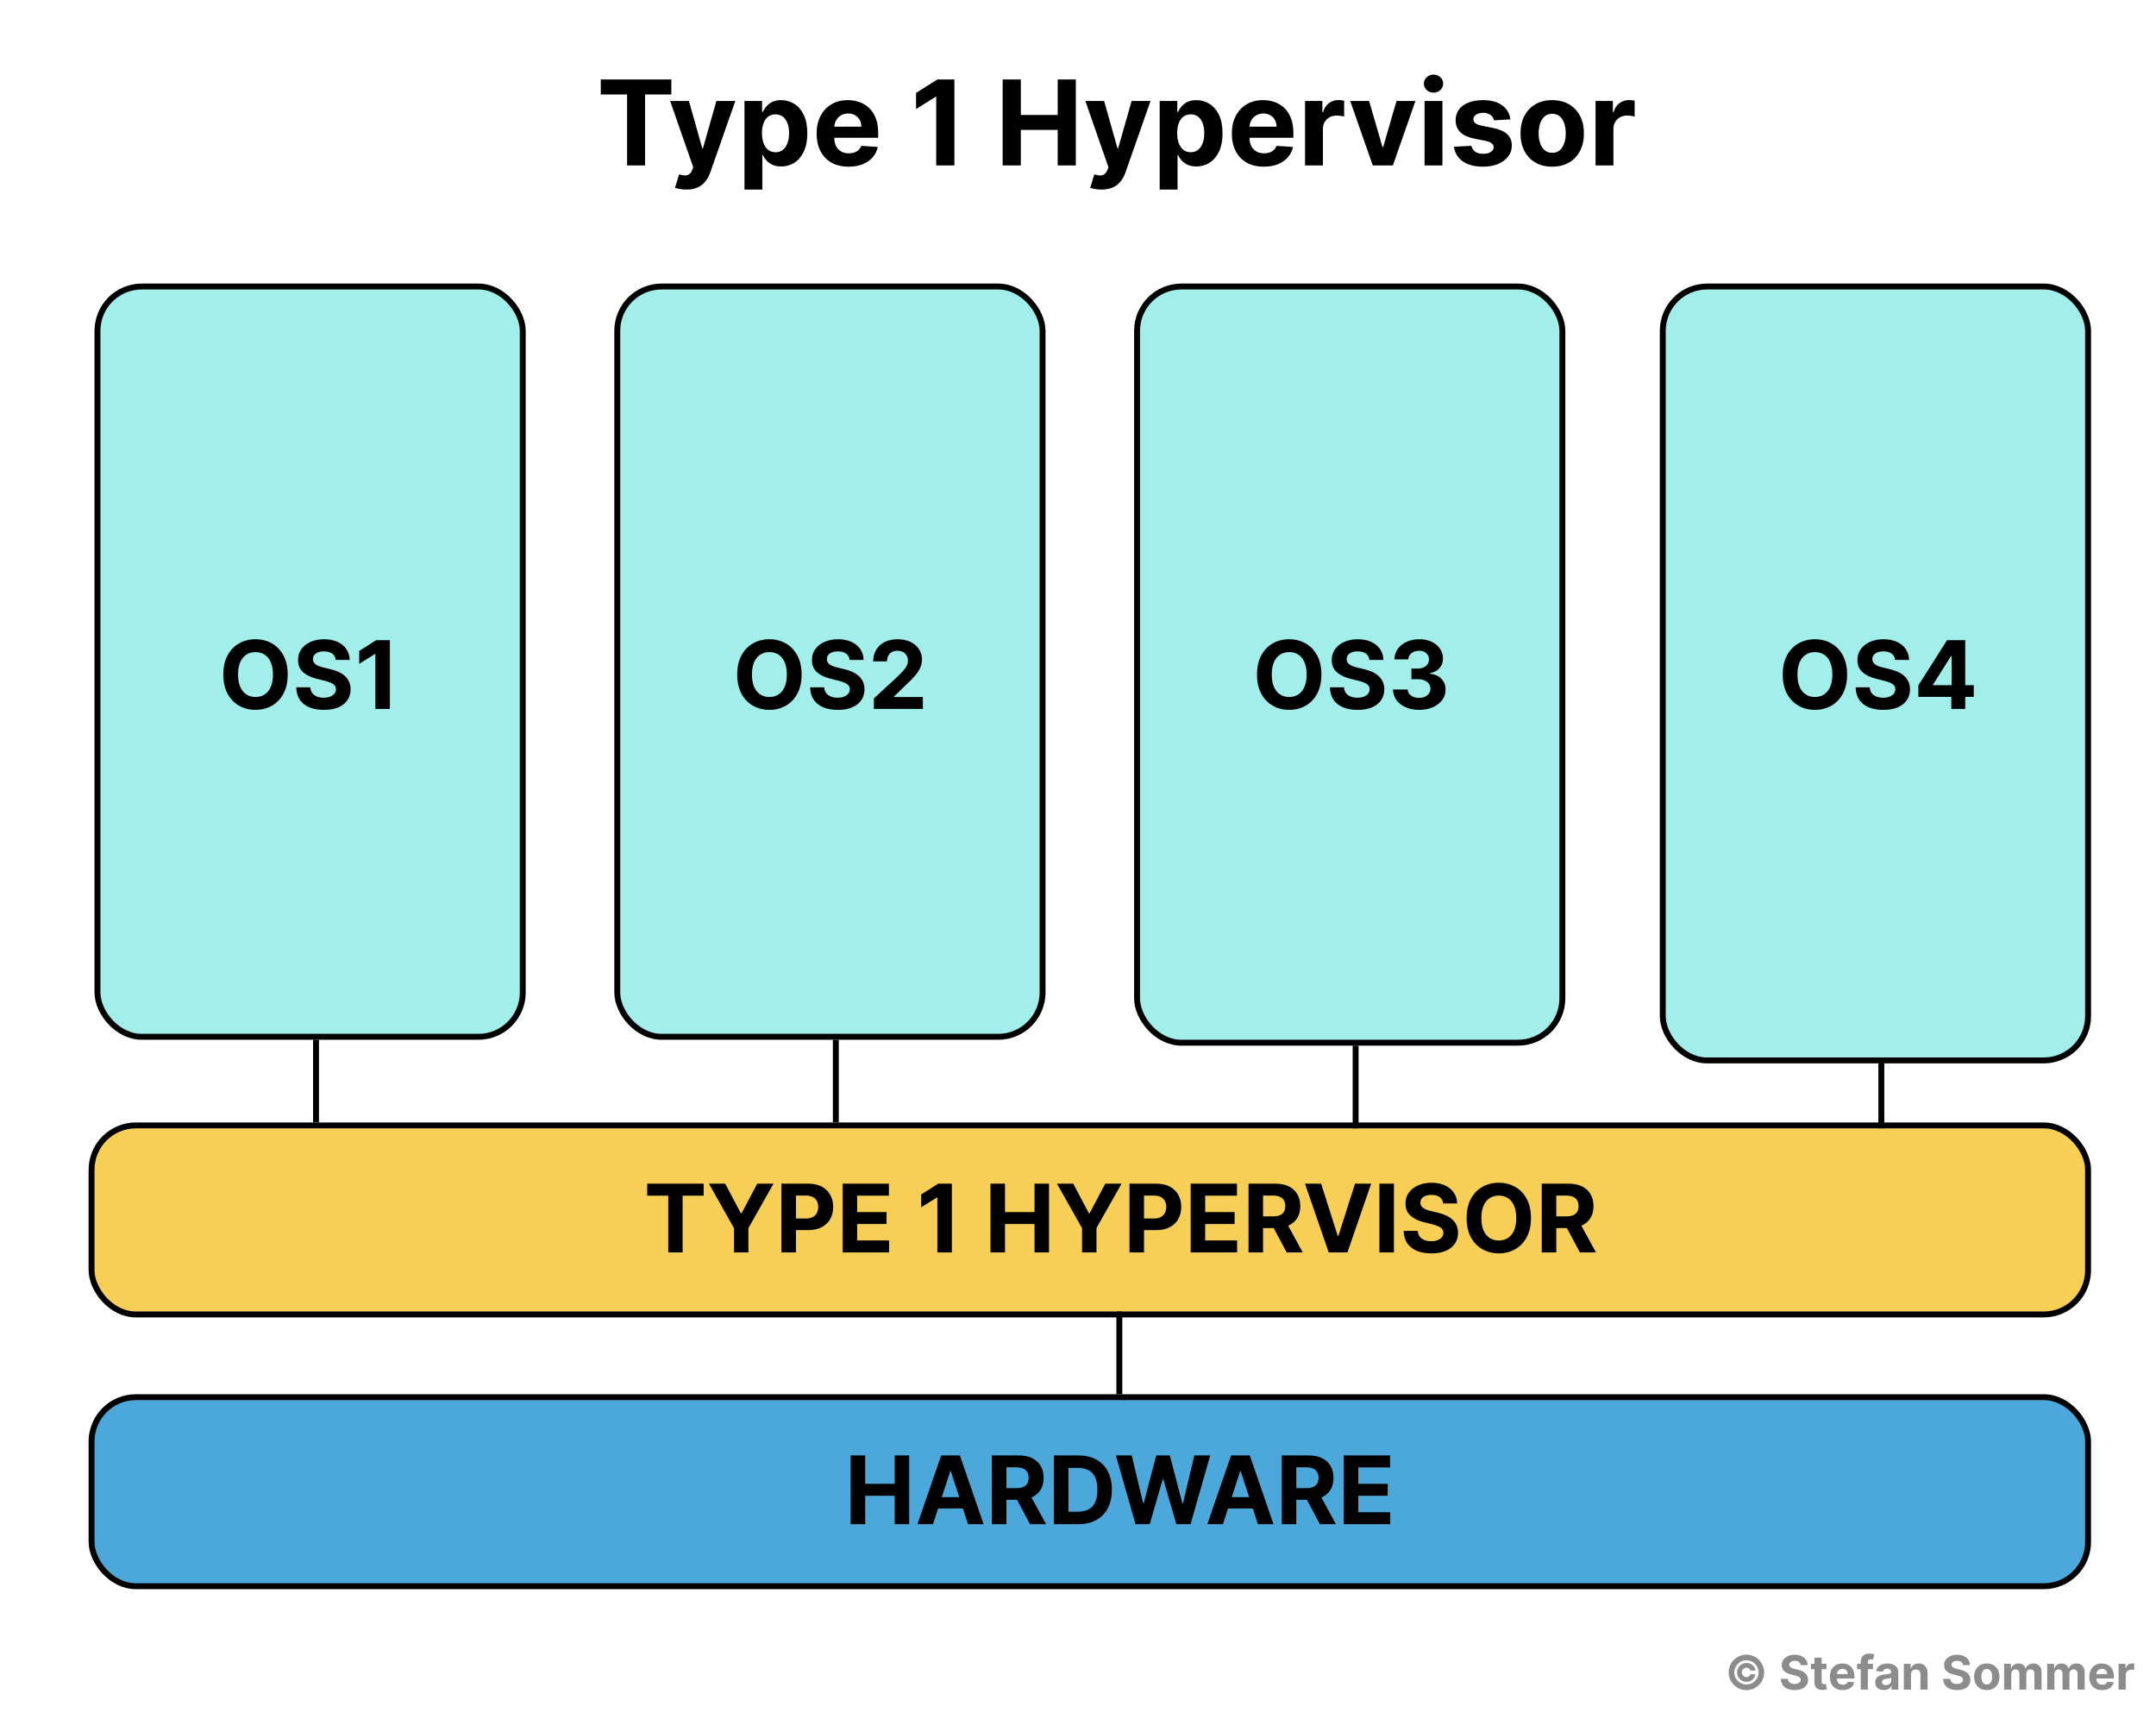
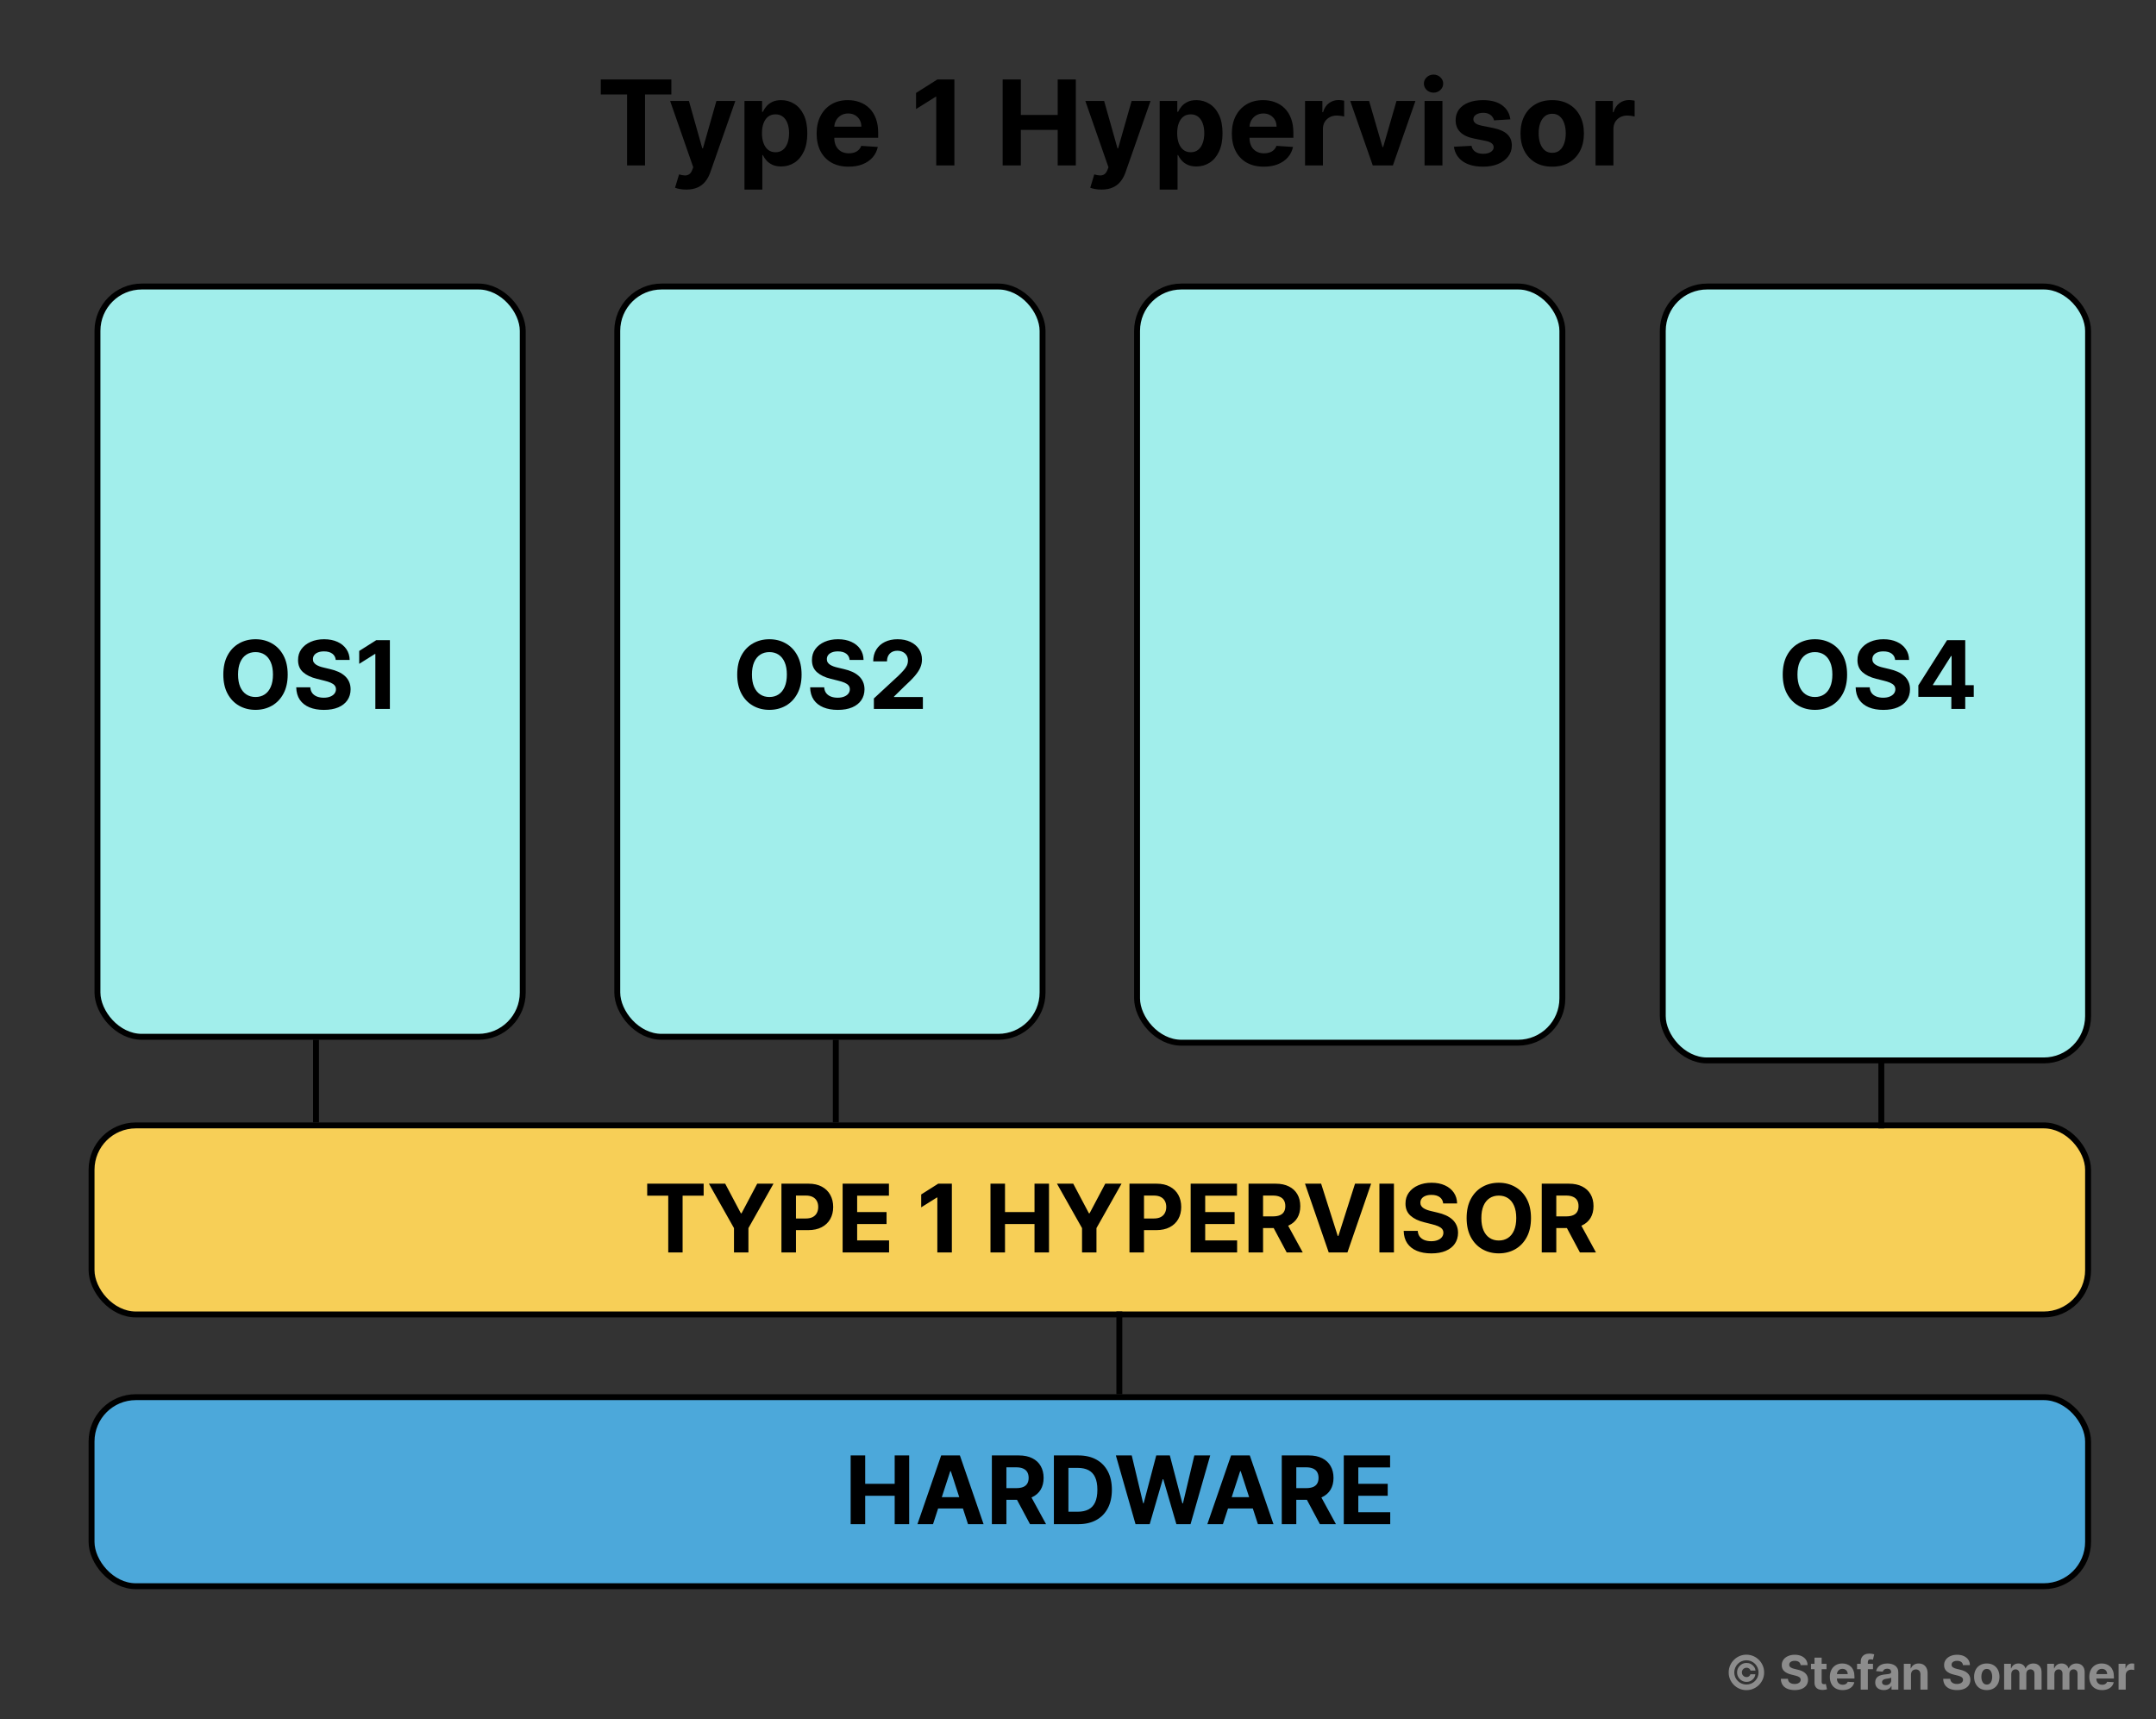
<svg xmlns="http://www.w3.org/2000/svg" width="365" height="291" viewBox="0 0 365 291" fill="none">
  <rect x="0" y="0" width="365" height="291" fill="#333333" stroke="none" />
  <g clip-path="url(#clip0_460_2649)">
-     <rect width="365" height="291" fill="white" />
    <path d="M101.71 15.99V13.454H113.656V15.99H109.203V28H106.163V15.99H101.71ZM116.185 32.091C115.801 32.091 115.441 32.06 115.105 31.999C114.774 31.942 114.499 31.868 114.281 31.778L114.963 29.52C115.318 29.629 115.638 29.688 115.922 29.697C116.211 29.707 116.459 29.641 116.668 29.499C116.881 29.357 117.054 29.115 117.186 28.774L117.364 28.312L113.45 17.091H116.632L118.891 25.102H119.004L121.284 17.091H124.487L120.247 29.179C120.044 29.766 119.767 30.277 119.416 30.713C119.071 31.153 118.633 31.492 118.102 31.729C117.572 31.97 116.933 32.091 116.185 32.091ZM126.036 32.091V17.091H129.018V18.923H129.153C129.286 18.63 129.478 18.331 129.729 18.028C129.984 17.721 130.316 17.465 130.723 17.261C131.135 17.053 131.646 16.949 132.257 16.949C133.053 16.949 133.786 17.157 134.459 17.574C135.131 17.986 135.669 18.608 136.071 19.442C136.473 20.27 136.675 21.31 136.675 22.56C136.675 23.776 136.478 24.804 136.085 25.642C135.697 26.475 135.167 27.108 134.494 27.538C133.827 27.965 133.079 28.178 132.25 28.178C131.663 28.178 131.163 28.081 130.751 27.886C130.344 27.692 130.01 27.448 129.75 27.155C129.49 26.857 129.291 26.556 129.153 26.253H129.061V32.091H126.036ZM128.997 22.546C128.997 23.194 129.087 23.76 129.267 24.243C129.447 24.726 129.707 25.102 130.048 25.372C130.389 25.637 130.804 25.77 131.291 25.77C131.784 25.77 132.2 25.635 132.541 25.365C132.882 25.09 133.14 24.712 133.315 24.229C133.495 23.741 133.585 23.18 133.585 22.546C133.585 21.916 133.498 21.362 133.322 20.884C133.147 20.405 132.889 20.031 132.548 19.761C132.207 19.491 131.788 19.357 131.291 19.357C130.799 19.357 130.382 19.487 130.041 19.747C129.705 20.008 129.447 20.377 129.267 20.855C129.087 21.333 128.997 21.897 128.997 22.546ZM143.663 28.213C142.541 28.213 141.575 27.986 140.766 27.531C139.961 27.072 139.34 26.423 138.905 25.585C138.469 24.742 138.251 23.746 138.251 22.595C138.251 21.473 138.469 20.488 138.905 19.641C139.34 18.793 139.954 18.133 140.744 17.659C141.54 17.186 142.473 16.949 143.543 16.949C144.262 16.949 144.932 17.065 145.553 17.297C146.178 17.524 146.722 17.867 147.186 18.327C147.655 18.786 148.019 19.364 148.28 20.06C148.54 20.751 148.67 21.561 148.67 22.489V23.32H139.459V21.445H145.822C145.822 21.009 145.728 20.623 145.538 20.287C145.349 19.951 145.086 19.688 144.75 19.499C144.419 19.305 144.033 19.207 143.592 19.207C143.133 19.207 142.726 19.314 142.371 19.527C142.02 19.735 141.746 20.017 141.547 20.372C141.348 20.723 141.246 21.113 141.241 21.544V23.327C141.241 23.866 141.341 24.333 141.54 24.726C141.743 25.119 142.03 25.422 142.399 25.635C142.768 25.848 143.206 25.954 143.713 25.954C144.049 25.954 144.357 25.907 144.636 25.812C144.916 25.718 145.155 25.576 145.354 25.386C145.553 25.197 145.704 24.965 145.808 24.69L148.607 24.875C148.464 25.547 148.173 26.134 147.733 26.636C147.297 27.134 146.734 27.522 146.043 27.801C145.356 28.076 144.563 28.213 143.663 28.213ZM161.574 13.454V28H158.498V16.374H158.413L155.082 18.462V15.734L158.683 13.454H161.574ZM169.745 28V13.454H172.82V19.456H179.063V13.454H182.131V28H179.063V21.991H172.82V28H169.745ZM186.478 32.091C186.094 32.091 185.734 32.06 185.398 31.999C185.067 31.942 184.792 31.868 184.574 31.778L185.256 29.52C185.611 29.629 185.931 29.688 186.215 29.697C186.504 29.707 186.752 29.641 186.961 29.499C187.174 29.357 187.346 29.115 187.479 28.774L187.657 28.312L183.743 17.091H186.925L189.184 25.102H189.297L191.577 17.091H194.78L190.54 29.179C190.337 29.766 190.06 30.277 189.709 30.713C189.364 31.153 188.926 31.492 188.395 31.729C187.865 31.97 187.226 32.091 186.478 32.091ZM196.328 32.091V17.091H199.311V18.923H199.446C199.579 18.63 199.771 18.331 200.022 18.028C200.277 17.721 200.609 17.465 201.016 17.261C201.428 17.053 201.939 16.949 202.55 16.949C203.346 16.949 204.079 17.157 204.752 17.574C205.424 17.986 205.962 18.608 206.364 19.442C206.766 20.27 206.968 21.31 206.968 22.56C206.968 23.776 206.771 24.804 206.378 25.642C205.99 26.475 205.46 27.108 204.787 27.538C204.12 27.965 203.372 28.178 202.543 28.178C201.956 28.178 201.456 28.081 201.044 27.886C200.637 27.692 200.303 27.448 200.043 27.155C199.783 26.857 199.584 26.556 199.446 26.253H199.354V32.091H196.328ZM199.29 22.546C199.29 23.194 199.38 23.76 199.56 24.243C199.74 24.726 200 25.102 200.341 25.372C200.682 25.637 201.096 25.77 201.584 25.77C202.077 25.77 202.493 25.635 202.834 25.365C203.175 25.09 203.433 24.712 203.608 24.229C203.788 23.741 203.878 23.18 203.878 22.546C203.878 21.916 203.791 21.362 203.615 20.884C203.44 20.405 203.182 20.031 202.841 19.761C202.5 19.491 202.081 19.357 201.584 19.357C201.092 19.357 200.675 19.487 200.334 19.747C199.998 20.008 199.74 20.377 199.56 20.855C199.38 21.333 199.29 21.897 199.29 22.546ZM213.956 28.213C212.834 28.213 211.868 27.986 211.059 27.531C210.254 27.072 209.633 26.423 209.198 25.585C208.762 24.742 208.544 23.746 208.544 22.595C208.544 21.473 208.762 20.488 209.198 19.641C209.633 18.793 210.247 18.133 211.037 17.659C211.833 17.186 212.766 16.949 213.836 16.949C214.555 16.949 215.225 17.065 215.846 17.297C216.471 17.524 217.015 17.867 217.479 18.327C217.948 18.786 218.312 19.364 218.573 20.06C218.833 20.751 218.963 21.561 218.963 22.489V23.32H209.752V21.445H216.115C216.115 21.009 216.021 20.623 215.831 20.287C215.642 19.951 215.379 19.688 215.043 19.499C214.712 19.305 214.326 19.207 213.885 19.207C213.426 19.207 213.019 19.314 212.664 19.527C212.313 19.735 212.039 20.017 211.84 20.372C211.641 20.723 211.539 21.113 211.534 21.544V23.327C211.534 23.866 211.634 24.333 211.833 24.726C212.036 25.119 212.323 25.422 212.692 25.635C213.061 25.848 213.499 25.954 214.006 25.954C214.342 25.954 214.65 25.907 214.929 25.812C215.209 25.718 215.448 25.576 215.647 25.386C215.846 25.197 215.997 24.965 216.101 24.69L218.9 24.875C218.757 25.547 218.466 26.134 218.026 26.636C217.59 27.134 217.027 27.522 216.336 27.801C215.649 28.076 214.856 28.213 213.956 28.213ZM220.938 28V17.091H223.871V18.994H223.985C224.184 18.317 224.517 17.806 224.986 17.46C225.455 17.11 225.995 16.935 226.605 16.935C226.757 16.935 226.92 16.944 227.096 16.963C227.271 16.982 227.425 17.008 227.557 17.041V19.726C227.415 19.683 227.219 19.645 226.968 19.612C226.717 19.579 226.487 19.562 226.279 19.562C225.834 19.562 225.436 19.66 225.086 19.854C224.74 20.043 224.465 20.308 224.262 20.649C224.063 20.99 223.963 21.383 223.963 21.828V28H220.938ZM239.624 17.091L235.81 28H232.401L228.587 17.091H231.783L234.049 24.896H234.162L236.421 17.091H239.624ZM241.172 28V17.091H244.198V28H241.172ZM242.692 15.685C242.242 15.685 241.856 15.536 241.534 15.237C241.217 14.934 241.059 14.572 241.059 14.151C241.059 13.734 241.217 13.376 241.534 13.078C241.856 12.775 242.242 12.624 242.692 12.624C243.142 12.624 243.525 12.775 243.843 13.078C244.165 13.376 244.326 13.734 244.326 14.151C244.326 14.572 244.165 14.934 243.843 15.237C243.525 15.536 243.142 15.685 242.692 15.685ZM255.698 20.202L252.928 20.372C252.881 20.135 252.779 19.922 252.623 19.733C252.467 19.539 252.261 19.385 252.005 19.271C251.754 19.153 251.453 19.094 251.103 19.094C250.634 19.094 250.239 19.193 249.917 19.392C249.595 19.586 249.434 19.847 249.434 20.173C249.434 20.434 249.538 20.654 249.746 20.834C249.955 21.014 250.312 21.158 250.819 21.267L252.793 21.665C253.854 21.883 254.645 22.233 255.165 22.716C255.686 23.199 255.947 23.833 255.947 24.619C255.947 25.334 255.736 25.962 255.315 26.501C254.898 27.041 254.325 27.463 253.596 27.766C252.871 28.064 252.036 28.213 251.089 28.213C249.645 28.213 248.494 27.912 247.637 27.311C246.785 26.705 246.285 25.881 246.138 24.84L249.114 24.683C249.204 25.124 249.422 25.46 249.768 25.692C250.113 25.919 250.556 26.033 251.096 26.033C251.626 26.033 252.052 25.931 252.374 25.727C252.701 25.519 252.867 25.251 252.871 24.925C252.867 24.65 252.751 24.425 252.523 24.25C252.296 24.07 251.946 23.933 251.472 23.838L249.583 23.462C248.518 23.249 247.725 22.879 247.204 22.354C246.688 21.828 246.43 21.158 246.43 20.344C246.43 19.643 246.619 19.039 246.998 18.533C247.381 18.026 247.919 17.635 248.61 17.361C249.306 17.086 250.121 16.949 251.053 16.949C252.431 16.949 253.515 17.24 254.306 17.822C255.102 18.405 255.566 19.198 255.698 20.202ZM262.781 28.213C261.678 28.213 260.724 27.979 259.919 27.51C259.118 27.037 258.501 26.378 258.065 25.535C257.629 24.688 257.412 23.706 257.412 22.588C257.412 21.461 257.629 20.476 258.065 19.634C258.501 18.786 259.118 18.128 259.919 17.659C260.724 17.186 261.678 16.949 262.781 16.949C263.884 16.949 264.836 17.186 265.636 17.659C266.441 18.128 267.061 18.786 267.497 19.634C267.932 20.476 268.15 21.461 268.15 22.588C268.15 23.706 267.932 24.688 267.497 25.535C267.061 26.378 266.441 27.037 265.636 27.51C264.836 27.979 263.884 28.213 262.781 28.213ZM262.795 25.869C263.297 25.869 263.716 25.727 264.052 25.443C264.388 25.154 264.642 24.761 264.812 24.264C264.987 23.767 265.075 23.201 265.075 22.567C265.075 21.932 264.987 21.366 264.812 20.869C264.642 20.372 264.388 19.979 264.052 19.69C263.716 19.401 263.297 19.257 262.795 19.257C262.288 19.257 261.862 19.401 261.517 19.69C261.176 19.979 260.918 20.372 260.743 20.869C260.572 21.366 260.487 21.932 260.487 22.567C260.487 23.201 260.572 23.767 260.743 24.264C260.918 24.761 261.176 25.154 261.517 25.443C261.862 25.727 262.288 25.869 262.795 25.869ZM270.118 28V17.091H273.051V18.994H273.164C273.363 18.317 273.697 17.806 274.166 17.46C274.635 17.11 275.174 16.935 275.785 16.935C275.937 16.935 276.1 16.944 276.275 16.963C276.45 16.982 276.604 17.008 276.737 17.041V19.726C276.595 19.683 276.398 19.645 276.147 19.612C275.896 19.579 275.667 19.562 275.458 19.562C275.013 19.562 274.616 19.66 274.265 19.854C273.92 20.043 273.645 20.308 273.441 20.649C273.243 20.99 273.143 21.383 273.143 21.828V28H270.118Z" fill="black" />
    <rect x="15.5" y="190.5" width="338" height="32" rx="7.5" fill="#F7CF57" stroke="black" />
    <rect x="16.5" y="48.5" width="72" height="127" rx="7.5" fill="#A1EEEB" stroke="black" />
    <rect x="104.5" y="48.5" width="72" height="127" rx="7.5" fill="#A1EEEB" stroke="black" />
    <rect x="192.5" y="48.5" width="72" height="128" rx="7.5" fill="#A1EEEB" stroke="black" />
    <path d="M48.705 114.182C48.705 115.451 48.464 116.53 47.983 117.42C47.506 118.311 46.854 118.991 46.028 119.46C45.206 119.926 44.282 120.159 43.256 120.159C42.222 120.159 41.294 119.924 40.472 119.455C39.65 118.985 39 118.305 38.523 117.415C38.045 116.525 37.807 115.447 37.807 114.182C37.807 112.913 38.045 111.833 38.523 110.943C39 110.053 39.65 109.375 40.472 108.909C41.294 108.439 42.222 108.205 43.256 108.205C44.282 108.205 45.206 108.439 46.028 108.909C46.854 109.375 47.506 110.053 47.983 110.943C48.464 111.833 48.705 112.913 48.705 114.182ZM46.21 114.182C46.21 113.36 46.087 112.667 45.841 112.102C45.599 111.538 45.256 111.11 44.812 110.818C44.369 110.527 43.85 110.381 43.256 110.381C42.661 110.381 42.142 110.527 41.699 110.818C41.256 111.11 40.911 111.538 40.665 112.102C40.422 112.667 40.301 113.36 40.301 114.182C40.301 115.004 40.422 115.697 40.665 116.261C40.911 116.826 41.256 117.254 41.699 117.545C42.142 117.837 42.661 117.983 43.256 117.983C43.85 117.983 44.369 117.837 44.812 117.545C45.256 117.254 45.599 116.826 45.841 116.261C46.087 115.697 46.21 115.004 46.21 114.182ZM56.84 111.71C56.794 111.252 56.599 110.896 56.254 110.642C55.91 110.388 55.442 110.261 54.851 110.261C54.449 110.261 54.11 110.318 53.834 110.432C53.557 110.542 53.345 110.695 53.197 110.892C53.053 111.089 52.981 111.312 52.981 111.562C52.974 111.771 53.017 111.953 53.112 112.108C53.211 112.263 53.345 112.398 53.516 112.511C53.686 112.621 53.883 112.718 54.106 112.801C54.33 112.881 54.569 112.949 54.822 113.006L55.868 113.256C56.376 113.369 56.841 113.521 57.266 113.71C57.69 113.9 58.057 114.133 58.368 114.409C58.678 114.686 58.919 115.011 59.09 115.386C59.264 115.761 59.353 116.191 59.356 116.676C59.353 117.388 59.171 118.006 58.811 118.528C58.455 119.047 57.94 119.451 57.266 119.739C56.595 120.023 55.786 120.165 54.84 120.165C53.9 120.165 53.082 120.021 52.385 119.733C51.692 119.445 51.15 119.019 50.76 118.455C50.374 117.886 50.171 117.184 50.152 116.347H52.533C52.559 116.737 52.671 117.062 52.868 117.324C53.069 117.581 53.336 117.777 53.669 117.909C54.006 118.038 54.387 118.102 54.811 118.102C55.228 118.102 55.59 118.042 55.896 117.92C56.207 117.799 56.447 117.631 56.618 117.415C56.788 117.199 56.874 116.951 56.874 116.67C56.874 116.409 56.796 116.189 56.641 116.011C56.489 115.833 56.266 115.682 55.97 115.557C55.678 115.432 55.321 115.318 54.896 115.216L53.629 114.898C52.648 114.659 51.874 114.286 51.305 113.778C50.737 113.271 50.455 112.587 50.459 111.727C50.455 111.023 50.642 110.407 51.021 109.881C51.404 109.354 51.928 108.943 52.595 108.648C53.262 108.352 54.019 108.205 54.868 108.205C55.731 108.205 56.485 108.352 57.129 108.648C57.777 108.943 58.281 109.354 58.641 109.881C59.001 110.407 59.186 111.017 59.197 111.71H56.84ZM66.006 108.364V120H63.545V110.699H63.477L60.812 112.369V110.188L63.693 108.364H66.006Z" fill="black" />
    <path d="M135.705 114.182C135.705 115.451 135.464 116.53 134.983 117.42C134.506 118.311 133.854 118.991 133.028 119.46C132.206 119.926 131.282 120.159 130.256 120.159C129.222 120.159 128.294 119.924 127.472 119.455C126.65 118.985 126 118.305 125.523 117.415C125.045 116.525 124.807 115.447 124.807 114.182C124.807 112.913 125.045 111.833 125.523 110.943C126 110.053 126.65 109.375 127.472 108.909C128.294 108.439 129.222 108.205 130.256 108.205C131.282 108.205 132.206 108.439 133.028 108.909C133.854 109.375 134.506 110.053 134.983 110.943C135.464 111.833 135.705 112.913 135.705 114.182ZM133.21 114.182C133.21 113.36 133.087 112.667 132.841 112.102C132.598 111.538 132.256 111.11 131.812 110.818C131.369 110.527 130.85 110.381 130.256 110.381C129.661 110.381 129.142 110.527 128.699 110.818C128.256 111.11 127.911 111.538 127.665 112.102C127.422 112.667 127.301 113.36 127.301 114.182C127.301 115.004 127.422 115.697 127.665 116.261C127.911 116.826 128.256 117.254 128.699 117.545C129.142 117.837 129.661 117.983 130.256 117.983C130.85 117.983 131.369 117.837 131.812 117.545C132.256 117.254 132.598 116.826 132.841 116.261C133.087 115.697 133.21 115.004 133.21 114.182ZM143.839 111.71C143.794 111.252 143.599 110.896 143.254 110.642C142.91 110.388 142.442 110.261 141.851 110.261C141.449 110.261 141.11 110.318 140.834 110.432C140.557 110.542 140.345 110.695 140.197 110.892C140.054 111.089 139.982 111.312 139.982 111.562C139.974 111.771 140.018 111.953 140.112 112.108C140.211 112.263 140.345 112.398 140.516 112.511C140.686 112.621 140.883 112.718 141.107 112.801C141.33 112.881 141.569 112.949 141.822 113.006L142.868 113.256C143.375 113.369 143.841 113.521 144.266 113.71C144.69 113.9 145.057 114.133 145.368 114.409C145.679 114.686 145.919 115.011 146.089 115.386C146.264 115.761 146.353 116.191 146.357 116.676C146.353 117.388 146.171 118.006 145.811 118.528C145.455 119.047 144.94 119.451 144.266 119.739C143.595 120.023 142.786 120.165 141.839 120.165C140.9 120.165 140.082 120.021 139.385 119.733C138.692 119.445 138.15 119.019 137.76 118.455C137.374 117.886 137.171 117.184 137.152 116.347H139.533C139.559 116.737 139.671 117.062 139.868 117.324C140.069 117.581 140.336 117.777 140.669 117.909C141.006 118.038 141.387 118.102 141.811 118.102C142.228 118.102 142.589 118.042 142.896 117.92C143.207 117.799 143.447 117.631 143.618 117.415C143.788 117.199 143.874 116.951 143.874 116.67C143.874 116.409 143.796 116.189 143.641 116.011C143.489 115.833 143.266 115.682 142.97 115.557C142.679 115.432 142.321 115.318 141.896 115.216L140.629 114.898C139.648 114.659 138.874 114.286 138.305 113.778C137.737 113.271 137.455 112.587 137.459 111.727C137.455 111.023 137.643 110.407 138.021 109.881C138.404 109.354 138.929 108.943 139.595 108.648C140.262 108.352 141.019 108.205 141.868 108.205C142.732 108.205 143.485 108.352 144.129 108.648C144.777 108.943 145.281 109.354 145.641 109.881C146 110.407 146.186 111.017 146.197 111.71H143.839ZM147.943 120V118.227L152.085 114.392C152.438 114.051 152.733 113.744 152.972 113.472C153.214 113.199 153.398 112.932 153.523 112.67C153.648 112.405 153.71 112.119 153.71 111.812C153.71 111.472 153.633 111.178 153.477 110.932C153.322 110.682 153.11 110.491 152.841 110.358C152.572 110.222 152.267 110.153 151.926 110.153C151.57 110.153 151.259 110.225 150.994 110.369C150.729 110.513 150.525 110.72 150.381 110.989C150.237 111.258 150.165 111.578 150.165 111.949H147.83C147.83 111.187 148.002 110.527 148.347 109.966C148.691 109.405 149.174 108.972 149.795 108.665C150.417 108.358 151.133 108.205 151.943 108.205C152.777 108.205 153.502 108.352 154.119 108.648C154.741 108.939 155.223 109.345 155.568 109.864C155.913 110.383 156.085 110.977 156.085 111.648C156.085 112.087 155.998 112.521 155.824 112.949C155.653 113.377 155.348 113.852 154.909 114.375C154.47 114.894 153.85 115.517 153.051 116.244L151.352 117.909V117.989H156.239V120H147.943Z" fill="black" />
-     <path d="M223.705 114.182C223.705 115.451 223.464 116.53 222.983 117.42C222.506 118.311 221.854 118.991 221.028 119.46C220.206 119.926 219.282 120.159 218.256 120.159C217.222 120.159 216.294 119.924 215.472 119.455C214.65 118.985 214 118.305 213.523 117.415C213.045 116.525 212.807 115.447 212.807 114.182C212.807 112.913 213.045 111.833 213.523 110.943C214 110.053 214.65 109.375 215.472 108.909C216.294 108.439 217.222 108.205 218.256 108.205C219.282 108.205 220.206 108.439 221.028 108.909C221.854 109.375 222.506 110.053 222.983 110.943C223.464 111.833 223.705 112.913 223.705 114.182ZM221.21 114.182C221.21 113.36 221.087 112.667 220.841 112.102C220.598 111.538 220.256 111.11 219.812 110.818C219.369 110.527 218.85 110.381 218.256 110.381C217.661 110.381 217.142 110.527 216.699 110.818C216.256 111.11 215.911 111.538 215.665 112.102C215.422 112.667 215.301 113.36 215.301 114.182C215.301 115.004 215.422 115.697 215.665 116.261C215.911 116.826 216.256 117.254 216.699 117.545C217.142 117.837 217.661 117.983 218.256 117.983C218.85 117.983 219.369 117.837 219.812 117.545C220.256 117.254 220.598 116.826 220.841 116.261C221.087 115.697 221.21 115.004 221.21 114.182ZM231.839 111.71C231.794 111.252 231.599 110.896 231.254 110.642C230.91 110.388 230.442 110.261 229.851 110.261C229.449 110.261 229.11 110.318 228.834 110.432C228.557 110.542 228.345 110.695 228.197 110.892C228.054 111.089 227.982 111.312 227.982 111.562C227.974 111.771 228.018 111.953 228.112 112.108C228.211 112.263 228.345 112.398 228.516 112.511C228.686 112.621 228.883 112.718 229.107 112.801C229.33 112.881 229.569 112.949 229.822 113.006L230.868 113.256C231.375 113.369 231.841 113.521 232.266 113.71C232.69 113.9 233.057 114.133 233.368 114.409C233.679 114.686 233.919 115.011 234.089 115.386C234.264 115.761 234.353 116.191 234.357 116.676C234.353 117.388 234.171 118.006 233.811 118.528C233.455 119.047 232.94 119.451 232.266 119.739C231.595 120.023 230.786 120.165 229.839 120.165C228.9 120.165 228.082 120.021 227.385 119.733C226.692 119.445 226.15 119.019 225.76 118.455C225.374 117.886 225.171 117.184 225.152 116.347H227.533C227.559 116.737 227.671 117.062 227.868 117.324C228.069 117.581 228.336 117.777 228.669 117.909C229.006 118.038 229.387 118.102 229.811 118.102C230.228 118.102 230.589 118.042 230.896 117.92C231.207 117.799 231.447 117.631 231.618 117.415C231.788 117.199 231.874 116.951 231.874 116.67C231.874 116.409 231.796 116.189 231.641 116.011C231.489 115.833 231.266 115.682 230.97 115.557C230.679 115.432 230.321 115.318 229.896 115.216L228.629 114.898C227.648 114.659 226.874 114.286 226.305 113.778C225.737 113.271 225.455 112.587 225.459 111.727C225.455 111.023 225.643 110.407 226.021 109.881C226.404 109.354 226.929 108.943 227.595 108.648C228.262 108.352 229.019 108.205 229.868 108.205C230.732 108.205 231.485 108.352 232.129 108.648C232.777 108.943 233.281 109.354 233.641 109.881C234 110.407 234.186 111.017 234.197 111.71H231.839ZM240.244 120.159C239.396 120.159 238.64 120.013 237.977 119.722C237.318 119.426 236.797 119.021 236.415 118.506C236.036 117.987 235.841 117.388 235.83 116.71H238.307C238.322 116.994 238.415 117.244 238.585 117.46C238.759 117.672 238.991 117.837 239.278 117.955C239.566 118.072 239.89 118.131 240.25 118.131C240.625 118.131 240.956 118.064 241.244 117.932C241.532 117.799 241.758 117.616 241.92 117.381C242.083 117.146 242.165 116.875 242.165 116.568C242.165 116.258 242.078 115.983 241.903 115.744C241.733 115.502 241.487 115.312 241.165 115.176C240.847 115.04 240.468 114.972 240.028 114.972H238.943V113.165H240.028C240.4 113.165 240.727 113.1 241.011 112.972C241.299 112.843 241.523 112.665 241.682 112.438C241.841 112.206 241.92 111.938 241.92 111.631C241.92 111.339 241.85 111.083 241.71 110.864C241.574 110.64 241.381 110.466 241.131 110.341C240.884 110.216 240.597 110.153 240.267 110.153C239.934 110.153 239.629 110.214 239.352 110.335C239.076 110.453 238.854 110.621 238.688 110.841C238.521 111.061 238.432 111.318 238.42 111.614H236.062C236.074 110.943 236.265 110.352 236.636 109.841C237.008 109.33 237.508 108.93 238.136 108.642C238.769 108.35 239.483 108.205 240.278 108.205C241.081 108.205 241.784 108.35 242.386 108.642C242.989 108.934 243.456 109.328 243.79 109.824C244.127 110.316 244.294 110.869 244.29 111.483C244.294 112.134 244.091 112.678 243.682 113.114C243.277 113.549 242.748 113.826 242.097 113.943V114.034C242.953 114.144 243.604 114.441 244.051 114.926C244.502 115.407 244.725 116.009 244.722 116.733C244.725 117.396 244.534 117.985 244.148 118.5C243.765 119.015 243.237 119.42 242.562 119.716C241.888 120.011 241.116 120.159 240.244 120.159Z" fill="black" />
    <rect x="15.5" y="236.5" width="338" height="32" rx="7.5" fill="#4CA8DA" stroke="black" />
    <path d="M144.011 258V246.364H146.472V251.165H151.466V246.364H153.92V258H151.466V253.193H146.472V258H144.011ZM157.955 258H155.318L159.335 246.364H162.506L166.517 258H163.881L160.966 249.023H160.875L157.955 258ZM157.79 253.426H164.017V255.347H157.79V253.426ZM167.918 258V246.364H172.509C173.387 246.364 174.137 246.521 174.759 246.835C175.384 247.146 175.859 247.587 176.185 248.159C176.514 248.727 176.679 249.396 176.679 250.165C176.679 250.937 176.512 251.602 176.179 252.159C175.846 252.712 175.363 253.136 174.73 253.432C174.101 253.727 173.34 253.875 172.446 253.875H169.372V251.898H172.048C172.518 251.898 172.908 251.833 173.219 251.705C173.529 251.576 173.76 251.383 173.912 251.125C174.067 250.867 174.145 250.547 174.145 250.165C174.145 249.778 174.067 249.453 173.912 249.188C173.76 248.922 173.527 248.722 173.213 248.585C172.902 248.445 172.51 248.375 172.037 248.375H170.378V258H167.918ZM174.202 252.705L177.094 258H174.378L171.548 252.705H174.202ZM182.543 258H178.418V246.364H182.577C183.747 246.364 184.755 246.597 185.599 247.062C186.444 247.525 187.094 248.189 187.548 249.057C188.007 249.924 188.236 250.962 188.236 252.17C188.236 253.383 188.007 254.424 187.548 255.295C187.094 256.167 186.44 256.835 185.588 257.301C184.74 257.767 183.724 258 182.543 258ZM180.878 255.892H182.44C183.168 255.892 183.779 255.763 184.276 255.506C184.776 255.244 185.151 254.841 185.401 254.295C185.654 253.746 185.781 253.038 185.781 252.17C185.781 251.311 185.654 250.608 185.401 250.062C185.151 249.517 184.777 249.116 184.281 248.858C183.785 248.6 183.173 248.472 182.446 248.472H180.878V255.892ZM192.24 258L188.911 246.364H191.598L193.524 254.449H193.621L195.746 246.364H198.047L200.166 254.466H200.268L202.195 246.364H204.882L201.553 258H199.155L196.939 250.392H196.848L194.638 258H192.24ZM207.033 258H204.396L208.413 246.364H211.584L215.595 258H212.959L210.044 249.023H209.953L207.033 258ZM206.868 253.426H213.095V255.347H206.868V253.426ZM216.996 258V246.364H221.587C222.465 246.364 223.215 246.521 223.837 246.835C224.462 247.146 224.937 247.587 225.263 248.159C225.592 248.727 225.757 249.396 225.757 250.165C225.757 250.937 225.59 251.602 225.257 252.159C224.924 252.712 224.441 253.136 223.808 253.432C223.179 253.727 222.418 253.875 221.524 253.875H218.45V251.898H221.126C221.596 251.898 221.986 251.833 222.297 251.705C222.607 251.576 222.839 251.383 222.99 251.125C223.145 250.867 223.223 250.547 223.223 250.165C223.223 249.778 223.145 249.453 222.99 249.188C222.839 248.922 222.606 248.722 222.291 248.585C221.981 248.445 221.589 248.375 221.115 248.375H219.456V258H216.996ZM223.28 252.705L226.172 258H223.456L220.626 252.705H223.28ZM227.496 258V246.364H235.337V248.392H229.956V251.165H234.933V253.193H229.956V255.972H235.359V258H227.496Z" fill="black" />
    <path d="M109.568 202.392V200.364H119.125V202.392H115.562V212H113.131V202.392H109.568ZM120.017 200.364H122.773L125.426 205.375H125.54L128.193 200.364H130.949L126.705 207.886V212H124.261V207.886L120.017 200.364ZM132.293 212V200.364H136.884C137.766 200.364 138.518 200.532 139.139 200.869C139.76 201.203 140.234 201.667 140.56 202.261C140.889 202.852 141.054 203.534 141.054 204.307C141.054 205.08 140.887 205.761 140.554 206.352C140.221 206.943 139.738 207.403 139.105 207.733C138.476 208.062 137.715 208.227 136.821 208.227H133.895V206.256H136.423C136.897 206.256 137.287 206.174 137.594 206.011C137.904 205.845 138.135 205.616 138.287 205.324C138.442 205.028 138.52 204.689 138.52 204.307C138.52 203.92 138.442 203.583 138.287 203.295C138.135 203.004 137.904 202.778 137.594 202.619C137.283 202.456 136.889 202.375 136.412 202.375H134.753V212H132.293ZM142.652 212V200.364H150.493V202.392H145.112V205.165H150.089V207.193H145.112V209.972H150.516V212H142.652ZM161.146 200.364V212H158.686V202.699H158.618L155.953 204.369V202.188L158.834 200.364H161.146ZM167.683 212V200.364H170.143V205.165H175.138V200.364H177.592V212H175.138V207.193H170.143V212H167.683ZM178.939 200.364H181.695L184.348 205.375H184.462L187.115 200.364H189.871L185.626 207.886V212H183.183V207.886L178.939 200.364ZM191.214 212V200.364H195.805C196.688 200.364 197.44 200.532 198.061 200.869C198.682 201.203 199.156 201.667 199.482 202.261C199.811 202.852 199.976 203.534 199.976 204.307C199.976 205.08 199.809 205.761 199.476 206.352C199.143 206.943 198.66 207.403 198.027 207.733C197.398 208.062 196.637 208.227 195.743 208.227H192.817V206.256H195.345C195.819 206.256 196.209 206.174 196.516 206.011C196.826 205.845 197.057 205.616 197.209 205.324C197.364 205.028 197.442 204.689 197.442 204.307C197.442 203.92 197.364 203.583 197.209 203.295C197.057 203.004 196.826 202.778 196.516 202.619C196.205 202.456 195.811 202.375 195.334 202.375H193.675V212H191.214ZM201.574 212V200.364H209.415V202.392H204.034V205.165H209.011V207.193H204.034V209.972H209.438V212H201.574ZM211.371 212V200.364H215.962C216.84 200.364 217.59 200.521 218.212 200.835C218.837 201.146 219.312 201.587 219.638 202.159C219.967 202.727 220.132 203.396 220.132 204.165C220.132 204.937 219.965 205.602 219.632 206.159C219.299 206.712 218.816 207.136 218.183 207.432C217.554 207.727 216.793 207.875 215.899 207.875H212.825V205.898H215.501C215.971 205.898 216.361 205.833 216.672 205.705C216.982 205.576 217.214 205.383 217.365 205.125C217.52 204.867 217.598 204.547 217.598 204.165C217.598 203.778 217.52 203.453 217.365 203.188C217.214 202.922 216.981 202.722 216.666 202.585C216.356 202.445 215.964 202.375 215.49 202.375H213.831V212H211.371ZM217.655 206.705L220.547 212H217.831L215.001 206.705H217.655ZM223.661 200.364L226.473 209.205H226.581L229.399 200.364H232.126L228.115 212H224.945L220.928 200.364H223.661ZM235.987 200.364V212H233.527V200.364H235.987ZM244.324 203.71C244.278 203.252 244.083 202.896 243.739 202.642C243.394 202.388 242.926 202.261 242.335 202.261C241.934 202.261 241.595 202.318 241.318 202.432C241.042 202.542 240.83 202.695 240.682 202.892C240.538 203.089 240.466 203.312 240.466 203.562C240.458 203.771 240.502 203.953 240.597 204.108C240.695 204.263 240.83 204.398 241 204.511C241.17 204.621 241.367 204.718 241.591 204.801C241.814 204.881 242.053 204.949 242.307 205.006L243.352 205.256C243.86 205.369 244.326 205.521 244.75 205.71C245.174 205.9 245.542 206.133 245.852 206.409C246.163 206.686 246.403 207.011 246.574 207.386C246.748 207.761 246.837 208.191 246.841 208.676C246.837 209.388 246.655 210.006 246.295 210.528C245.939 211.047 245.424 211.451 244.75 211.739C244.08 212.023 243.271 212.165 242.324 212.165C241.384 212.165 240.566 212.021 239.869 211.733C239.176 211.445 238.634 211.019 238.244 210.455C237.858 209.886 237.655 209.184 237.636 208.347H240.017C240.044 208.737 240.155 209.062 240.352 209.324C240.553 209.581 240.82 209.777 241.153 209.909C241.491 210.038 241.871 210.102 242.295 210.102C242.712 210.102 243.074 210.042 243.381 209.92C243.691 209.799 243.932 209.631 244.102 209.415C244.273 209.199 244.358 208.951 244.358 208.67C244.358 208.409 244.28 208.189 244.125 208.011C243.973 207.833 243.75 207.682 243.455 207.557C243.163 207.432 242.805 207.318 242.381 207.216L241.114 206.898C240.133 206.659 239.358 206.286 238.79 205.778C238.222 205.271 237.939 204.587 237.943 203.727C237.939 203.023 238.127 202.407 238.506 201.881C238.888 201.354 239.413 200.943 240.08 200.648C240.746 200.352 241.504 200.205 242.352 200.205C243.216 200.205 243.97 200.352 244.614 200.648C245.261 200.943 245.765 201.354 246.125 201.881C246.485 202.407 246.67 203.017 246.682 203.71H244.324ZM259.189 206.182C259.189 207.451 258.948 208.53 258.467 209.42C257.99 210.311 257.339 210.991 256.513 211.46C255.691 211.926 254.767 212.159 253.74 212.159C252.706 212.159 251.778 211.924 250.956 211.455C250.134 210.985 249.484 210.305 249.007 209.415C248.53 208.525 248.291 207.447 248.291 206.182C248.291 204.913 248.53 203.833 249.007 202.943C249.484 202.053 250.134 201.375 250.956 200.909C251.778 200.439 252.706 200.205 253.74 200.205C254.767 200.205 255.691 200.439 256.513 200.909C257.339 201.375 257.99 202.053 258.467 202.943C258.948 203.833 259.189 204.913 259.189 206.182ZM256.695 206.182C256.695 205.36 256.571 204.667 256.325 204.102C256.083 203.538 255.74 203.11 255.297 202.818C254.854 202.527 254.335 202.381 253.74 202.381C253.145 202.381 252.626 202.527 252.183 202.818C251.74 203.11 251.395 203.538 251.149 204.102C250.907 204.667 250.786 205.36 250.786 206.182C250.786 207.004 250.907 207.697 251.149 208.261C251.395 208.826 251.74 209.254 252.183 209.545C252.626 209.837 253.145 209.983 253.74 209.983C254.335 209.983 254.854 209.837 255.297 209.545C255.74 209.254 256.083 208.826 256.325 208.261C256.571 207.697 256.695 207.004 256.695 206.182ZM261.011 212V200.364H265.602C266.481 200.364 267.231 200.521 267.852 200.835C268.477 201.146 268.953 201.587 269.278 202.159C269.608 202.727 269.773 203.396 269.773 204.165C269.773 204.937 269.606 205.602 269.273 206.159C268.939 206.712 268.456 207.136 267.824 207.432C267.195 207.727 266.434 207.875 265.54 207.875H262.466V205.898H265.142C265.612 205.898 266.002 205.833 266.312 205.705C266.623 205.576 266.854 205.383 267.006 205.125C267.161 204.867 267.239 204.547 267.239 204.165C267.239 203.778 267.161 203.453 267.006 203.188C266.854 202.922 266.621 202.722 266.307 202.585C265.996 202.445 265.604 202.375 265.131 202.375H263.472V212H261.011ZM267.295 206.705L270.188 212H267.472L264.642 206.705H267.295Z" fill="black" />
    <path d="M294.08 283.091C294.08 282.795 294.152 282.527 294.295 282.284C294.439 282.042 294.633 281.848 294.875 281.705C295.117 281.561 295.386 281.489 295.682 281.489C295.939 281.489 296.178 281.545 296.398 281.659C296.617 281.773 296.798 281.927 296.94 282.122C297.082 282.317 297.168 282.537 297.196 282.781H296.352C296.324 282.639 296.245 282.524 296.116 282.435C295.99 282.344 295.845 282.298 295.682 282.298C295.536 282.298 295.402 282.333 295.281 282.403C295.162 282.473 295.066 282.569 294.994 282.69C294.922 282.81 294.886 282.942 294.886 283.088C294.886 283.234 294.922 283.367 294.994 283.489C295.066 283.608 295.162 283.704 295.281 283.776C295.402 283.848 295.536 283.884 295.682 283.884C295.845 283.884 295.986 283.839 296.105 283.75C296.224 283.659 296.299 283.543 296.33 283.401H297.173C297.145 283.645 297.062 283.865 296.923 284.06C296.785 284.255 296.608 284.409 296.392 284.523C296.176 284.636 295.939 284.693 295.682 284.693C295.386 284.693 295.117 284.621 294.875 284.477C294.633 284.333 294.439 284.14 294.295 283.898C294.152 283.655 294.08 283.386 294.08 283.091ZM295.659 286.091C295.246 286.091 294.858 286.013 294.494 285.858C294.133 285.703 293.813 285.488 293.537 285.213C293.262 284.937 293.046 284.617 292.889 284.256C292.734 283.894 292.657 283.506 292.659 283.091C292.661 282.676 292.74 282.288 292.895 281.926C293.052 281.564 293.268 281.246 293.543 280.972C293.817 280.695 294.135 280.479 294.497 280.324C294.859 280.169 295.246 280.091 295.659 280.091C296.074 280.091 296.462 280.169 296.824 280.324C297.188 280.479 297.506 280.695 297.778 280.972C298.053 281.246 298.268 281.564 298.423 281.926C298.579 282.288 298.657 282.676 298.659 283.091C298.661 283.506 298.584 283.894 298.429 284.256C298.274 284.617 298.059 284.937 297.784 285.213C297.509 285.488 297.19 285.703 296.827 285.858C296.463 286.013 296.074 286.091 295.659 286.091ZM295.659 285.145C295.945 285.145 296.212 285.092 296.46 284.986C296.71 284.88 296.929 284.733 297.116 284.545C297.304 284.356 297.451 284.138 297.557 283.892C297.663 283.644 297.715 283.378 297.713 283.094C297.713 282.808 297.659 282.541 297.551 282.293C297.445 282.043 297.298 281.824 297.111 281.636C296.923 281.449 296.705 281.302 296.457 281.196C296.209 281.09 295.943 281.037 295.659 281.037C295.377 281.037 295.112 281.09 294.864 281.196C294.617 281.302 294.4 281.45 294.21 281.639C294.023 281.827 293.875 282.045 293.767 282.295C293.659 282.544 293.605 282.81 293.605 283.094C293.603 283.376 293.655 283.641 293.761 283.889C293.869 284.135 294.017 284.353 294.205 284.543C294.394 284.73 294.613 284.878 294.861 284.986C295.109 285.092 295.375 285.145 295.659 285.145ZM304.834 281.855C304.811 281.626 304.714 281.448 304.541 281.321C304.369 281.194 304.135 281.131 303.839 281.131C303.639 281.131 303.469 281.159 303.331 281.216C303.193 281.271 303.087 281.348 303.013 281.446C302.941 281.545 302.905 281.656 302.905 281.781C302.901 281.885 302.923 281.976 302.97 282.054C303.019 282.132 303.087 282.199 303.172 282.256C303.257 282.311 303.356 282.359 303.467 282.401C303.579 282.44 303.698 282.474 303.825 282.503L304.348 282.628C304.602 282.685 304.835 282.76 305.047 282.855C305.259 282.95 305.443 283.066 305.598 283.205C305.753 283.343 305.874 283.506 305.959 283.693C306.046 283.881 306.09 284.096 306.092 284.338C306.09 284.694 306 285.003 305.82 285.264C305.642 285.524 305.384 285.725 305.047 285.869C304.712 286.011 304.307 286.082 303.834 286.082C303.364 286.082 302.955 286.01 302.607 285.866C302.26 285.723 301.989 285.509 301.794 285.227C301.601 284.943 301.5 284.592 301.49 284.173H302.68C302.694 284.368 302.75 284.531 302.848 284.662C302.948 284.791 303.082 284.888 303.249 284.955C303.417 285.019 303.607 285.051 303.82 285.051C304.028 285.051 304.209 285.021 304.362 284.96C304.518 284.9 304.638 284.815 304.723 284.707C304.808 284.599 304.851 284.475 304.851 284.335C304.851 284.205 304.812 284.095 304.734 284.006C304.659 283.917 304.547 283.841 304.399 283.778C304.253 283.716 304.074 283.659 303.862 283.608L303.229 283.449C302.738 283.33 302.351 283.143 302.067 282.889C301.783 282.635 301.642 282.294 301.643 281.864C301.642 281.511 301.735 281.204 301.925 280.94C302.116 280.677 302.378 280.472 302.712 280.324C303.045 280.176 303.424 280.102 303.848 280.102C304.28 280.102 304.657 280.176 304.979 280.324C305.303 280.472 305.554 280.677 305.734 280.94C305.914 281.204 306.007 281.509 306.013 281.855H304.834ZM309.218 281.636V282.545H306.59V281.636H309.218ZM307.187 280.591H308.397V284.659C308.397 284.771 308.414 284.858 308.448 284.92C308.482 284.981 308.53 285.024 308.59 285.048C308.653 285.073 308.725 285.085 308.806 285.085C308.863 285.085 308.92 285.08 308.977 285.071C309.033 285.06 309.077 285.051 309.107 285.045L309.298 285.946C309.237 285.965 309.152 285.987 309.042 286.011C308.932 286.038 308.799 286.054 308.641 286.06C308.35 286.071 308.094 286.032 307.874 285.943C307.656 285.854 307.487 285.716 307.366 285.528C307.245 285.341 307.185 285.104 307.187 284.818V280.591ZM311.948 286.085C311.499 286.085 311.113 285.994 310.789 285.812C310.467 285.629 310.219 285.369 310.045 285.034C309.871 284.697 309.783 284.298 309.783 283.838C309.783 283.389 309.871 282.995 310.045 282.656C310.219 282.317 310.464 282.053 310.781 281.864C311.099 281.674 311.472 281.58 311.9 281.58C312.188 281.58 312.456 281.626 312.704 281.719C312.954 281.81 313.172 281.947 313.357 282.131C313.545 282.314 313.691 282.545 313.795 282.824C313.899 283.1 313.951 283.424 313.951 283.795V284.128H310.266V283.378H312.812C312.812 283.204 312.774 283.049 312.698 282.915C312.622 282.78 312.517 282.675 312.383 282.599C312.25 282.522 312.096 282.483 311.92 282.483C311.736 282.483 311.573 282.526 311.431 282.611C311.291 282.694 311.181 282.807 311.102 282.949C311.022 283.089 310.981 283.245 310.979 283.418V284.131C310.979 284.347 311.019 284.533 311.099 284.69C311.18 284.848 311.295 284.969 311.442 285.054C311.59 285.139 311.765 285.182 311.968 285.182C312.103 285.182 312.226 285.163 312.337 285.125C312.449 285.087 312.545 285.03 312.624 284.955C312.704 284.879 312.764 284.786 312.806 284.676L313.925 284.75C313.869 285.019 313.752 285.254 313.576 285.455C313.402 285.653 313.176 285.809 312.9 285.92C312.625 286.03 312.308 286.085 311.948 286.085ZM317.087 281.636V282.545H314.394V281.636H317.087ZM315.011 286V281.321C315.011 281.005 315.072 280.742 315.195 280.534C315.32 280.326 315.491 280.17 315.707 280.065C315.923 279.961 316.168 279.909 316.442 279.909C316.628 279.909 316.798 279.923 316.951 279.952C317.106 279.98 317.222 280.006 317.298 280.028L317.082 280.938C317.034 280.922 316.976 280.908 316.906 280.895C316.837 280.882 316.767 280.875 316.695 280.875C316.517 280.875 316.393 280.917 316.323 281C316.253 281.081 316.218 281.196 316.218 281.344V286H315.011ZM318.915 286.082C318.636 286.082 318.388 286.034 318.17 285.938C317.953 285.839 317.78 285.694 317.653 285.503C317.528 285.31 317.466 285.069 317.466 284.781C317.466 284.539 317.51 284.335 317.599 284.17C317.688 284.006 317.81 283.873 317.963 283.773C318.116 283.672 318.291 283.597 318.486 283.545C318.683 283.494 318.889 283.458 319.105 283.438C319.359 283.411 319.563 283.386 319.719 283.364C319.874 283.339 319.987 283.303 320.057 283.256C320.127 283.208 320.162 283.138 320.162 283.045V283.028C320.162 282.848 320.105 282.709 319.991 282.611C319.88 282.512 319.721 282.463 319.514 282.463C319.296 282.463 319.123 282.511 318.994 282.608C318.866 282.703 318.78 282.822 318.739 282.966L317.619 282.875C317.676 282.61 317.788 282.381 317.955 282.188C318.121 281.992 318.336 281.843 318.599 281.739C318.865 281.633 319.171 281.58 319.52 281.58C319.762 281.58 319.994 281.608 320.216 281.665C320.439 281.722 320.637 281.81 320.81 281.929C320.984 282.048 321.121 282.202 321.222 282.389C321.322 282.575 321.372 282.797 321.372 283.057V286H320.224V285.395H320.19C320.12 285.531 320.027 285.652 319.909 285.756C319.792 285.858 319.651 285.938 319.486 285.997C319.321 286.054 319.131 286.082 318.915 286.082ZM319.261 285.247C319.439 285.247 319.597 285.212 319.733 285.142C319.869 285.07 319.976 284.973 320.054 284.852C320.132 284.731 320.17 284.594 320.17 284.44V283.977C320.133 284.002 320.08 284.025 320.014 284.045C319.95 284.064 319.877 284.082 319.795 284.099C319.714 284.115 319.633 284.129 319.551 284.142C319.47 284.153 319.396 284.164 319.33 284.173C319.188 284.194 319.063 284.227 318.957 284.273C318.851 284.318 318.769 284.38 318.71 284.457C318.652 284.533 318.622 284.628 318.622 284.741C318.622 284.906 318.682 285.032 318.801 285.119C318.922 285.205 319.076 285.247 319.261 285.247ZM323.521 283.477V286H322.311V281.636H323.464V282.406H323.516C323.612 282.152 323.774 281.952 324.001 281.804C324.229 281.654 324.504 281.58 324.828 281.58C325.131 281.58 325.395 281.646 325.621 281.778C325.846 281.911 326.021 282.1 326.146 282.347C326.271 282.591 326.334 282.883 326.334 283.222V286H325.124V283.438C325.125 283.17 325.057 282.962 324.919 282.812C324.781 282.661 324.59 282.585 324.348 282.585C324.185 282.585 324.041 282.62 323.916 282.69C323.793 282.76 323.696 282.863 323.626 282.997C323.558 283.13 323.523 283.29 323.521 283.477ZM332.318 281.855C332.295 281.626 332.198 281.448 332.026 281.321C331.853 281.194 331.619 281.131 331.324 281.131C331.123 281.131 330.954 281.159 330.815 281.216C330.677 281.271 330.571 281.348 330.497 281.446C330.425 281.545 330.389 281.656 330.389 281.781C330.385 281.885 330.407 281.976 330.455 282.054C330.504 282.132 330.571 282.199 330.656 282.256C330.741 282.311 330.84 282.359 330.952 282.401C331.063 282.44 331.183 282.474 331.31 282.503L331.832 282.628C332.086 282.685 332.319 282.76 332.531 282.855C332.743 282.95 332.927 283.066 333.082 283.205C333.238 283.343 333.358 283.506 333.443 283.693C333.53 283.881 333.575 284.096 333.577 284.338C333.575 284.694 333.484 285.003 333.304 285.264C333.126 285.524 332.868 285.725 332.531 285.869C332.196 286.011 331.792 286.082 331.318 286.082C330.848 286.082 330.439 286.01 330.091 285.866C329.744 285.723 329.473 285.509 329.278 285.227C329.085 284.943 328.984 284.592 328.974 284.173H330.165C330.178 284.368 330.234 284.531 330.332 284.662C330.433 284.791 330.566 284.888 330.733 284.955C330.902 285.019 331.092 285.051 331.304 285.051C331.512 285.051 331.693 285.021 331.847 284.96C332.002 284.9 332.122 284.815 332.207 284.707C332.293 284.599 332.335 284.475 332.335 284.335C332.335 284.205 332.296 284.095 332.219 284.006C332.143 283.917 332.031 283.841 331.884 283.778C331.738 283.716 331.559 283.659 331.347 283.608L330.713 283.449C330.223 283.33 329.835 283.143 329.551 282.889C329.267 282.635 329.126 282.294 329.128 281.864C329.126 281.511 329.22 281.204 329.409 280.94C329.6 280.677 329.863 280.472 330.196 280.324C330.529 280.176 330.908 280.102 331.332 280.102C331.764 280.102 332.141 280.176 332.463 280.324C332.787 280.472 333.039 280.677 333.219 280.94C333.399 281.204 333.491 281.509 333.497 281.855H332.318ZM336.353 286.085C335.912 286.085 335.53 285.991 335.208 285.804C334.888 285.615 334.641 285.351 334.467 285.014C334.292 284.675 334.205 284.282 334.205 283.835C334.205 283.384 334.292 282.991 334.467 282.653C334.641 282.314 334.888 282.051 335.208 281.864C335.53 281.674 335.912 281.58 336.353 281.58C336.794 281.58 337.175 281.674 337.495 281.864C337.817 282.051 338.065 282.314 338.239 282.653C338.414 282.991 338.501 283.384 338.501 283.835C338.501 284.282 338.414 284.675 338.239 285.014C338.065 285.351 337.817 285.615 337.495 285.804C337.175 285.991 336.794 286.085 336.353 286.085ZM336.359 285.148C336.559 285.148 336.727 285.091 336.862 284.977C336.996 284.862 337.097 284.705 337.165 284.506C337.236 284.307 337.271 284.08 337.271 283.827C337.271 283.573 337.236 283.347 337.165 283.148C337.097 282.949 336.996 282.792 336.862 282.676C336.727 282.561 336.559 282.503 336.359 282.503C336.156 282.503 335.986 282.561 335.847 282.676C335.711 282.792 335.608 282.949 335.538 283.148C335.469 283.347 335.435 283.573 335.435 283.827C335.435 284.08 335.469 284.307 335.538 284.506C335.608 284.705 335.711 284.862 335.847 284.977C335.986 285.091 336.156 285.148 336.359 285.148ZM339.288 286V281.636H340.441V282.406H340.492C340.583 282.151 340.735 281.949 340.947 281.801C341.159 281.653 341.413 281.58 341.708 281.58C342.007 281.58 342.262 281.654 342.472 281.804C342.683 281.952 342.823 282.152 342.893 282.406H342.938C343.027 282.156 343.188 281.956 343.421 281.807C343.656 281.655 343.933 281.58 344.254 281.58C344.661 281.58 344.991 281.709 345.245 281.969C345.501 282.226 345.629 282.592 345.629 283.065V286H344.421V283.304C344.421 283.062 344.357 282.88 344.228 282.759C344.099 282.637 343.938 282.577 343.745 282.577C343.525 282.577 343.354 282.647 343.231 282.787C343.108 282.925 343.046 283.108 343.046 283.335V286H341.873V283.278C341.873 283.064 341.811 282.894 341.688 282.767C341.567 282.64 341.407 282.577 341.208 282.577C341.074 282.577 340.952 282.611 340.844 282.679C340.738 282.745 340.654 282.839 340.592 282.96C340.529 283.08 340.498 283.22 340.498 283.381V286H339.288ZM346.585 286V281.636H347.738V282.406H347.789C347.88 282.151 348.031 281.949 348.244 281.801C348.456 281.653 348.71 281.58 349.005 281.58C349.304 281.58 349.559 281.654 349.769 281.804C349.979 281.952 350.12 282.152 350.19 282.406H350.235C350.324 282.156 350.485 281.956 350.718 281.807C350.953 281.655 351.23 281.58 351.55 281.58C351.958 281.58 352.288 281.709 352.542 281.969C352.798 282.226 352.925 282.592 352.925 283.065V286H351.718V283.304C351.718 283.062 351.654 282.88 351.525 282.759C351.396 282.637 351.235 282.577 351.042 282.577C350.822 282.577 350.651 282.647 350.528 282.787C350.405 282.925 350.343 283.108 350.343 283.335V286H349.17V283.278C349.17 283.064 349.108 282.894 348.985 282.767C348.864 282.64 348.704 282.577 348.505 282.577C348.371 282.577 348.249 282.611 348.141 282.679C348.035 282.745 347.951 282.839 347.888 282.96C347.826 283.08 347.795 283.22 347.795 283.381V286H346.585ZM355.87 286.085C355.421 286.085 355.035 285.994 354.711 285.812C354.389 285.629 354.141 285.369 353.967 285.034C353.792 284.697 353.705 284.298 353.705 283.838C353.705 283.389 353.792 282.995 353.967 282.656C354.141 282.317 354.386 282.053 354.702 281.864C355.021 281.674 355.394 281.58 355.822 281.58C356.11 281.58 356.378 281.626 356.626 281.719C356.876 281.81 357.094 281.947 357.279 282.131C357.467 282.314 357.612 282.545 357.717 282.824C357.821 283.1 357.873 283.424 357.873 283.795V284.128H354.188V283.378H356.734C356.734 283.204 356.696 283.049 356.62 282.915C356.544 282.78 356.439 282.675 356.305 282.599C356.172 282.522 356.018 282.483 355.842 282.483C355.658 282.483 355.495 282.526 355.353 282.611C355.213 282.694 355.103 282.807 355.023 282.949C354.944 283.089 354.903 283.245 354.901 283.418V284.131C354.901 284.347 354.941 284.533 355.021 284.69C355.102 284.848 355.217 284.969 355.364 285.054C355.512 285.139 355.687 285.182 355.89 285.182C356.024 285.182 356.147 285.163 356.259 285.125C356.371 285.087 356.467 285.03 356.546 284.955C356.626 284.879 356.686 284.786 356.728 284.676L357.847 284.75C357.79 285.019 357.674 285.254 357.498 285.455C357.324 285.653 357.098 285.809 356.822 285.92C356.547 286.03 356.23 286.085 355.87 286.085ZM358.663 286V281.636H359.836V282.398H359.881C359.961 282.127 360.094 281.922 360.282 281.784C360.469 281.644 360.685 281.574 360.93 281.574C360.99 281.574 361.056 281.578 361.126 281.585C361.196 281.593 361.257 281.603 361.31 281.616V282.69C361.254 282.673 361.175 282.658 361.075 282.645C360.974 282.632 360.882 282.625 360.799 282.625C360.621 282.625 360.462 282.664 360.322 282.741C360.183 282.817 360.074 282.923 359.992 283.06C359.913 283.196 359.873 283.353 359.873 283.531V286H358.663Z" fill="#8C8C8C" />
    <line x1="53.5" y1="176" x2="53.5" y2="190" stroke="black" />
    <line x1="141.5" y1="176" x2="141.5" y2="190" stroke="black" />
-     <line x1="229.5" y1="177" x2="229.5" y2="191" stroke="black" />
    <line x1="318.5" y1="177" x2="318.5" y2="191" stroke="black" />
    <line x1="189.5" y1="222" x2="189.5" y2="236" stroke="black" />
    <rect x="281.5" y="48.5" width="72" height="131" rx="7.5" fill="#A1EEEB" stroke="black" />
    <path d="M312.705 114.182C312.705 115.451 312.464 116.53 311.983 117.42C311.506 118.311 310.854 118.991 310.028 119.46C309.206 119.926 308.282 120.159 307.256 120.159C306.222 120.159 305.294 119.924 304.472 119.455C303.65 118.985 303 118.305 302.523 117.415C302.045 116.525 301.807 115.447 301.807 114.182C301.807 112.913 302.045 111.833 302.523 110.943C303 110.053 303.65 109.375 304.472 108.909C305.294 108.439 306.222 108.205 307.256 108.205C308.282 108.205 309.206 108.439 310.028 108.909C310.854 109.375 311.506 110.053 311.983 110.943C312.464 111.833 312.705 112.913 312.705 114.182ZM310.21 114.182C310.21 113.36 310.087 112.667 309.841 112.102C309.598 111.538 309.256 111.11 308.812 110.818C308.369 110.527 307.85 110.381 307.256 110.381C306.661 110.381 306.142 110.527 305.699 110.818C305.256 111.11 304.911 111.538 304.665 112.102C304.422 112.667 304.301 113.36 304.301 114.182C304.301 115.004 304.422 115.697 304.665 116.261C304.911 116.826 305.256 117.254 305.699 117.545C306.142 117.837 306.661 117.983 307.256 117.983C307.85 117.983 308.369 117.837 308.812 117.545C309.256 117.254 309.598 116.826 309.841 116.261C310.087 115.697 310.21 115.004 310.21 114.182ZM320.839 111.71C320.794 111.252 320.599 110.896 320.254 110.642C319.91 110.388 319.442 110.261 318.851 110.261C318.449 110.261 318.11 110.318 317.834 110.432C317.557 110.542 317.345 110.695 317.197 110.892C317.054 111.089 316.982 111.312 316.982 111.562C316.974 111.771 317.018 111.953 317.112 112.108C317.211 112.263 317.345 112.398 317.516 112.511C317.686 112.621 317.883 112.718 318.107 112.801C318.33 112.881 318.569 112.949 318.822 113.006L319.868 113.256C320.375 113.369 320.841 113.521 321.266 113.71C321.69 113.9 322.057 114.133 322.368 114.409C322.679 114.686 322.919 115.011 323.089 115.386C323.264 115.761 323.353 116.191 323.357 116.676C323.353 117.388 323.171 118.006 322.811 118.528C322.455 119.047 321.94 119.451 321.266 119.739C320.595 120.023 319.786 120.165 318.839 120.165C317.9 120.165 317.082 120.021 316.385 119.733C315.692 119.445 315.15 119.019 314.76 118.455C314.374 117.886 314.171 117.184 314.152 116.347H316.533C316.559 116.737 316.671 117.062 316.868 117.324C317.069 117.581 317.336 117.777 317.669 117.909C318.006 118.038 318.387 118.102 318.811 118.102C319.228 118.102 319.589 118.042 319.896 117.92C320.207 117.799 320.447 117.631 320.618 117.415C320.788 117.199 320.874 116.951 320.874 116.67C320.874 116.409 320.796 116.189 320.641 116.011C320.489 115.833 320.266 115.682 319.97 115.557C319.679 115.432 319.321 115.318 318.896 115.216L317.629 114.898C316.648 114.659 315.874 114.286 315.305 113.778C314.737 113.271 314.455 112.587 314.459 111.727C314.455 111.023 314.643 110.407 315.021 109.881C315.404 109.354 315.929 108.943 316.595 108.648C317.262 108.352 318.019 108.205 318.868 108.205C319.732 108.205 320.485 108.352 321.129 108.648C321.777 108.943 322.281 109.354 322.641 109.881C323 110.407 323.186 111.017 323.197 111.71H320.839ZM324.767 117.955V116.017L329.625 108.364H331.295V111.045H330.307L327.244 115.892V115.983H334.148V117.955H324.767ZM330.352 120V117.364L330.398 116.506V108.364H332.705V120H330.352Z" fill="black" />
  </g>
  <defs>
    <clipPath id="clip0_460_2649">
      <rect width="365" height="291" fill="white" />
    </clipPath>
  </defs>
</svg>